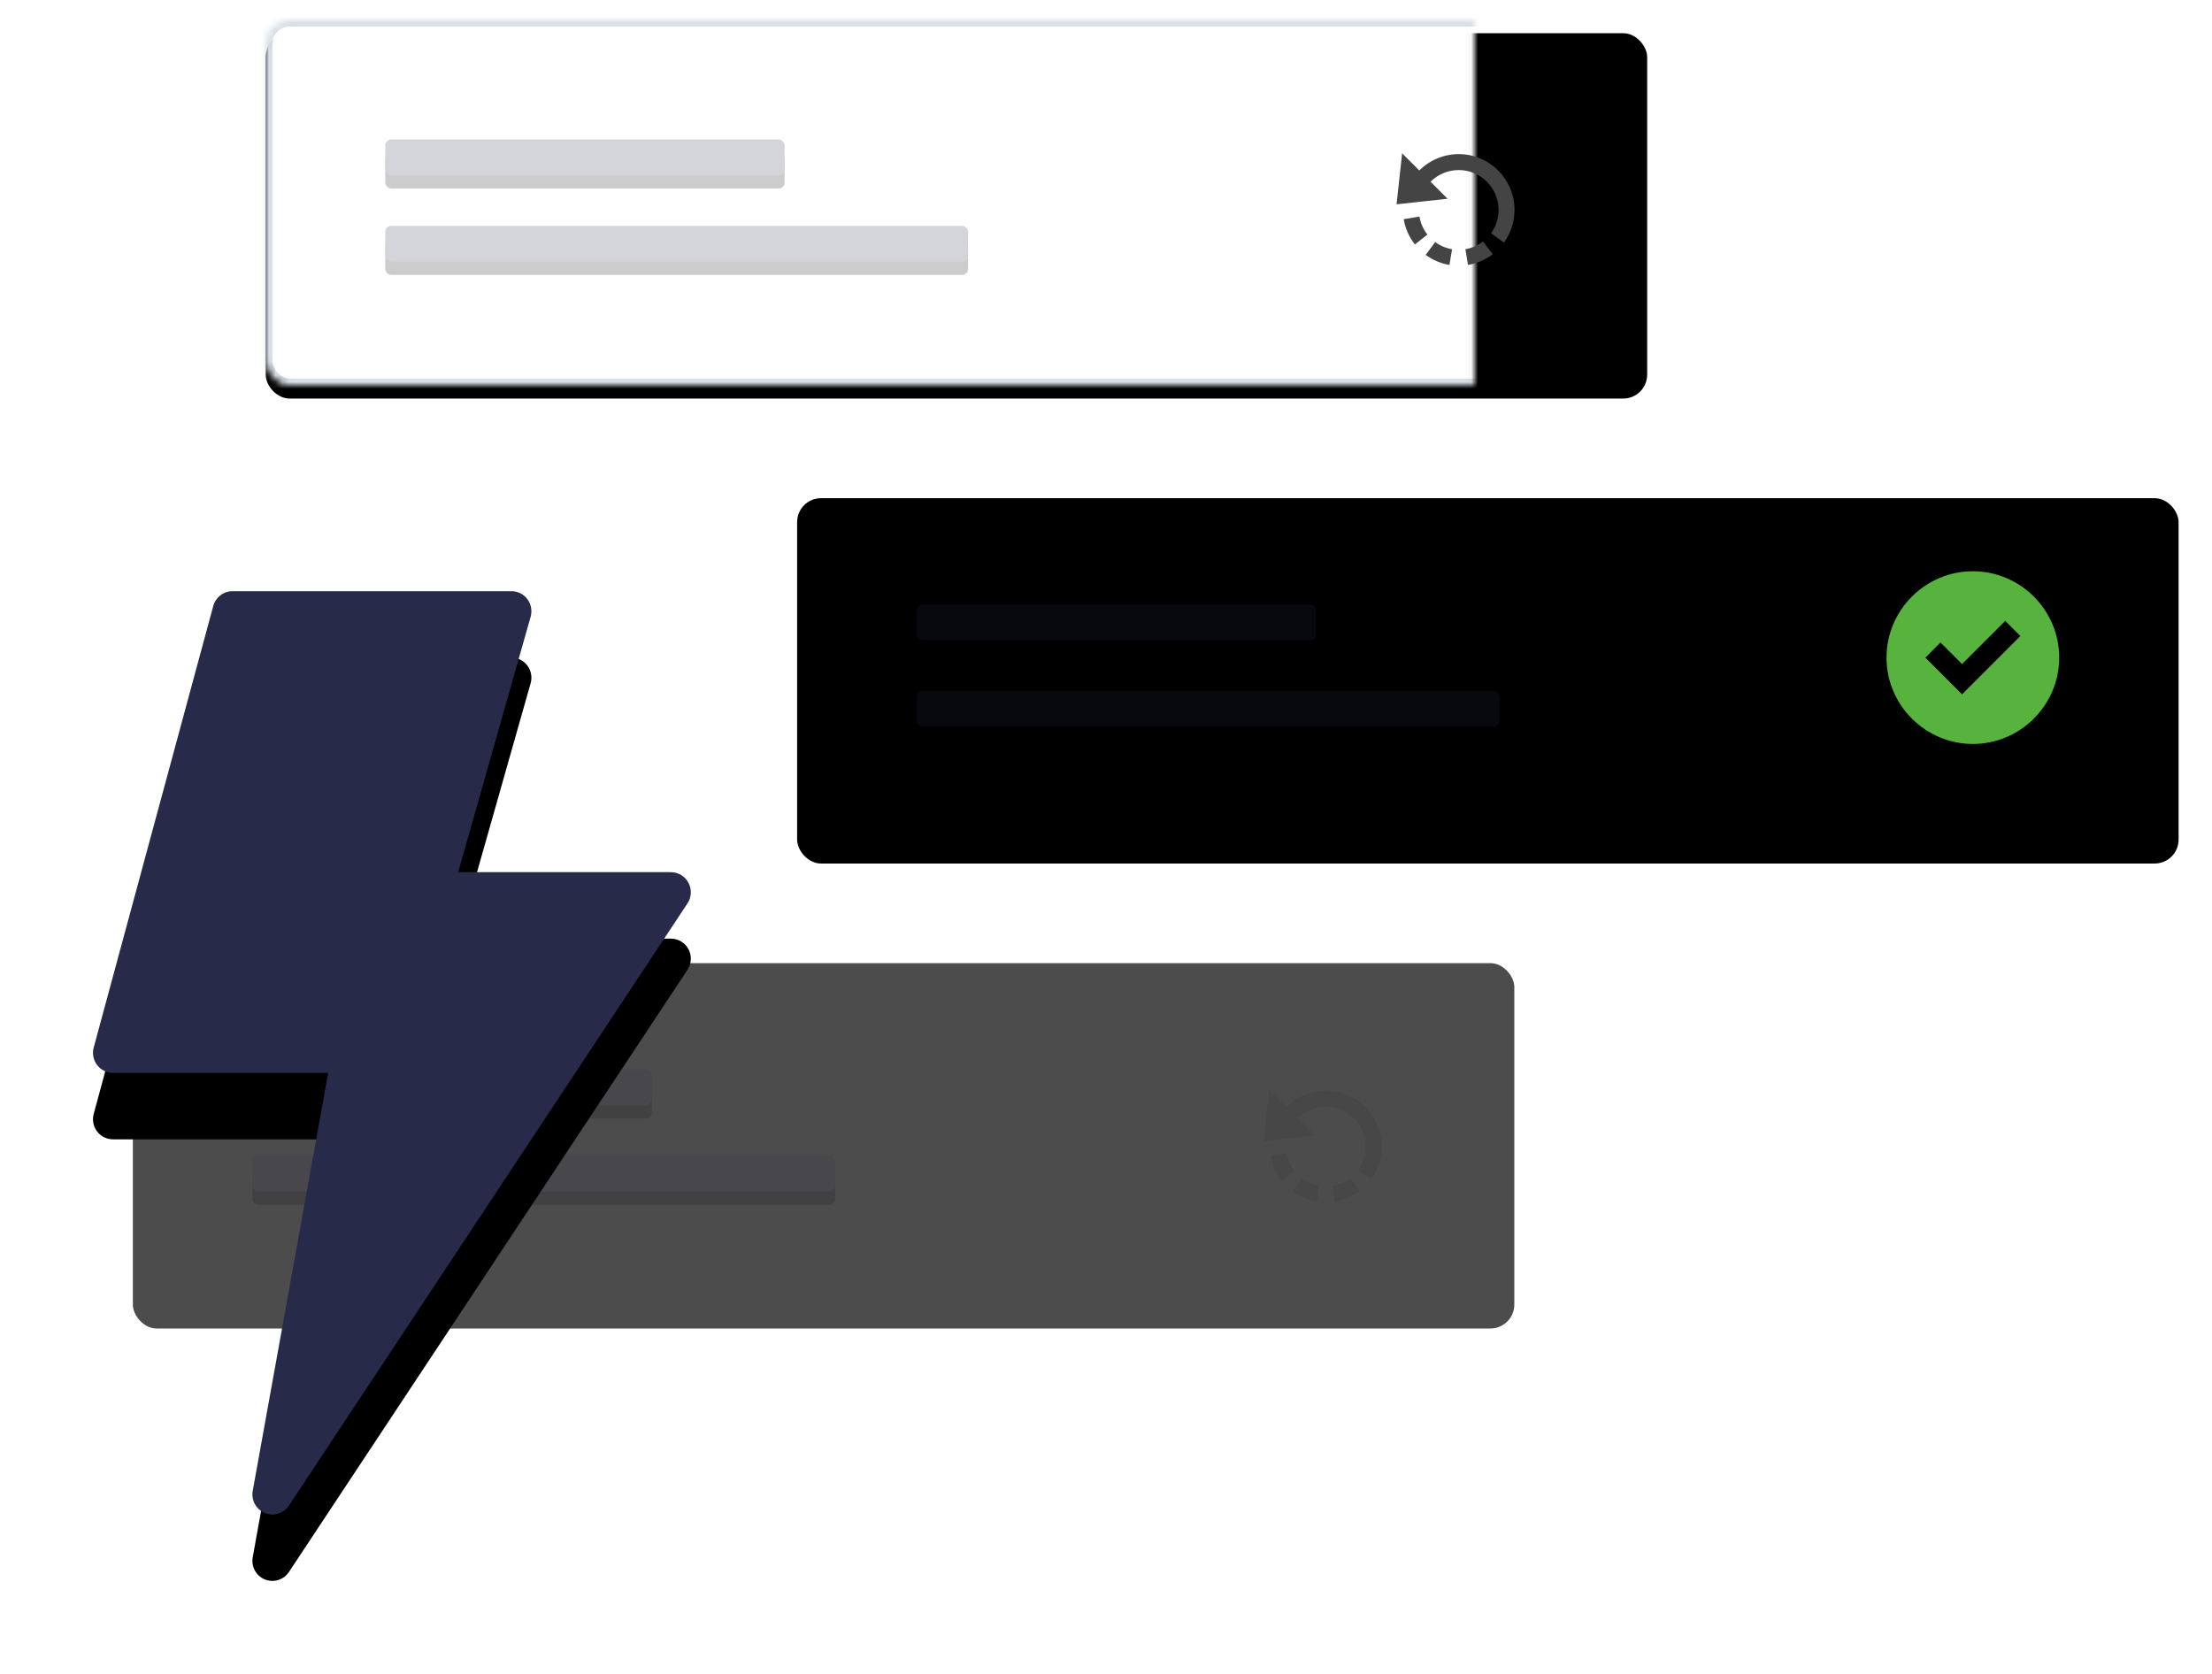
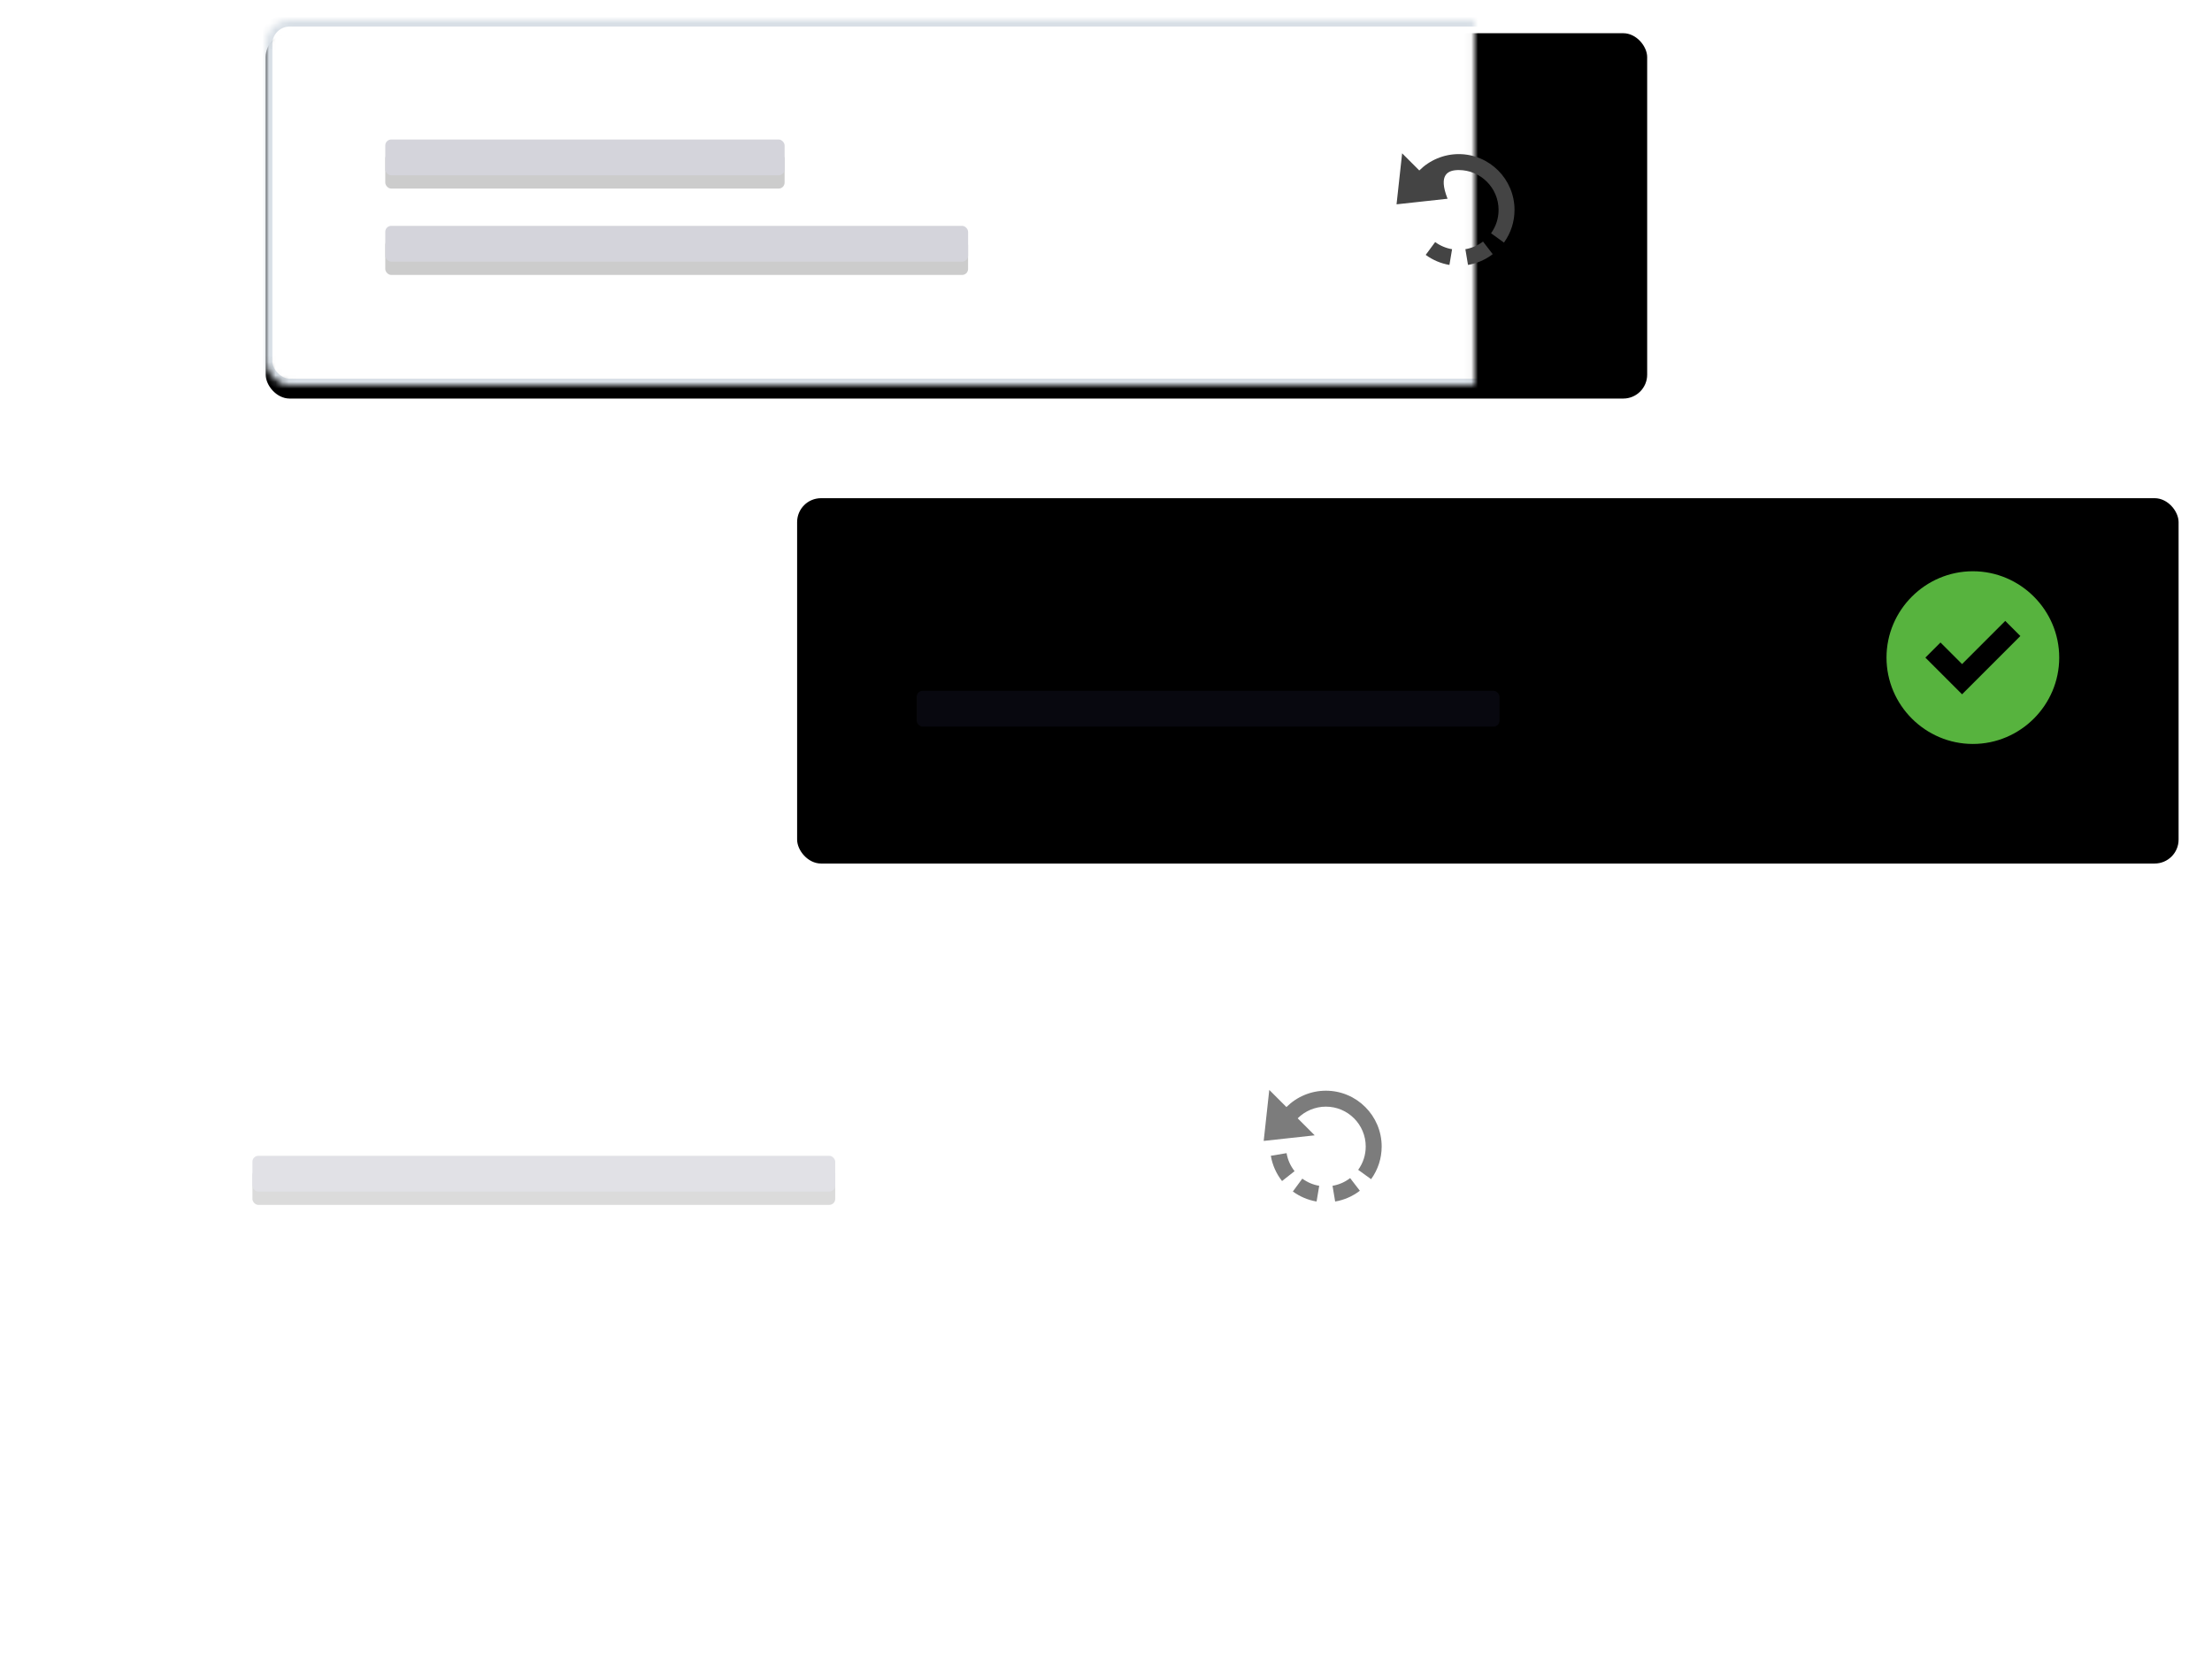
<svg xmlns="http://www.w3.org/2000/svg" xmlns:xlink="http://www.w3.org/1999/xlink" width="333px" height="252px" viewBox="0 0 333 252" version="1.1">
  <title>Group 25@3x</title>
  <desc>Created with Sketch.</desc>
  <defs>
    <rect id="path-1" x="26" y="0" width="207.97" height="55" rx="3.6" />
    <filter x="-50%" y="-50%" width="200%" height="200%" filterUnits="objectBoundingBox" id="filter-2">
      <feOffset dx="0" dy="2" in="SourceAlpha" result="shadowOffsetOuter1" />
      <feGaussianBlur stdDeviation="2.5" in="shadowOffsetOuter1" result="shadowBlurOuter1" />
      <feComposite in="shadowBlurOuter1" in2="SourceAlpha" operator="out" result="shadowBlurOuter1" />
      <feColorMatrix values="0 0 0 0 0.157   0 0 0 0 0.165   0 0 0 0 0.29  0 0 0 0.08 0" type="matrix" in="shadowBlurOuter1" />
    </filter>
    <mask id="mask-3" maskContentUnits="userSpaceOnUse" maskUnits="objectBoundingBox" x="0" y="0" width="207.97" height="55" fill="white">
      <use xlink:href="#path-1" />
    </mask>
    <rect id="path-4" x="44" y="18" width="60.116" height="5.392" rx="0.9" />
    <filter x="-50%" y="-50%" width="200%" height="200%" filterUnits="objectBoundingBox" id="filter-5">
      <feOffset dx="0" dy="2" in="SourceAlpha" result="shadowOffsetOuter1" />
      <feGaussianBlur stdDeviation="2.5" in="shadowOffsetOuter1" result="shadowBlurOuter1" />
      <feColorMatrix values="0 0 0 0 0.157   0 0 0 0 0.165   0 0 0 0 0.29  0 0 0 0.08 0" type="matrix" in="shadowBlurOuter1" />
    </filter>
    <rect id="path-6" x="44" y="31" width="87.738" height="5.392" rx="0.9" />
    <filter x="-50%" y="-50%" width="200%" height="200%" filterUnits="objectBoundingBox" id="filter-7">
      <feOffset dx="0" dy="2" in="SourceAlpha" result="shadowOffsetOuter1" />
      <feGaussianBlur stdDeviation="2.5" in="shadowOffsetOuter1" result="shadowBlurOuter1" />
      <feColorMatrix values="0 0 0 0 0.157   0 0 0 0 0.165   0 0 0 0 0.29  0 0 0 0.08 0" type="matrix" in="shadowBlurOuter1" />
    </filter>
    <rect id="path-8" x="106" y="70" width="207.97" height="55" rx="3.6" />
    <filter x="-50%" y="-50%" width="200%" height="200%" filterUnits="objectBoundingBox" id="filter-9">
      <feOffset dx="0" dy="2" in="SourceAlpha" result="shadowOffsetOuter1" />
      <feGaussianBlur stdDeviation="2.5" in="shadowOffsetOuter1" result="shadowBlurOuter1" />
      <feComposite in="shadowBlurOuter1" in2="SourceAlpha" operator="out" result="shadowBlurOuter1" />
      <feColorMatrix values="0 0 0 0 0.157   0 0 0 0 0.165   0 0 0 0 0.29  0 0 0 0.08 0" type="matrix" in="shadowBlurOuter1" />
    </filter>
    <mask id="mask-10" maskContentUnits="userSpaceOnUse" maskUnits="objectBoundingBox" x="0" y="0" width="207.97" height="55" fill="white">
      <use xlink:href="#path-8" />
    </mask>
-     <rect id="path-11" x="124" y="88" width="60.116" height="5.392" rx="0.9" />
    <filter x="-50%" y="-50%" width="200%" height="200%" filterUnits="objectBoundingBox" id="filter-12">
      <feOffset dx="0" dy="2" in="SourceAlpha" result="shadowOffsetOuter1" />
      <feGaussianBlur stdDeviation="2.5" in="shadowOffsetOuter1" result="shadowBlurOuter1" />
      <feColorMatrix values="0 0 0 0 0.157   0 0 0 0 0.165   0 0 0 0 0.29  0 0 0 0.08 0" type="matrix" in="shadowBlurOuter1" />
    </filter>
    <rect id="path-13" x="124" y="101" width="87.738" height="5.392" rx="0.9" />
    <filter x="-50%" y="-50%" width="200%" height="200%" filterUnits="objectBoundingBox" id="filter-14">
      <feOffset dx="0" dy="2" in="SourceAlpha" result="shadowOffsetOuter1" />
      <feGaussianBlur stdDeviation="2.5" in="shadowOffsetOuter1" result="shadowBlurOuter1" />
      <feColorMatrix values="0 0 0 0 0.157   0 0 0 0 0.165   0 0 0 0 0.29  0 0 0 0.08 0" type="matrix" in="shadowBlurOuter1" />
    </filter>
-     <rect id="path-15" x="6" y="140" width="207.97" height="55" rx="3.6" />
    <filter x="-50%" y="-50%" width="200%" height="200%" filterUnits="objectBoundingBox" id="filter-16">
      <feOffset dx="0" dy="2" in="SourceAlpha" result="shadowOffsetOuter1" />
      <feGaussianBlur stdDeviation="2.5" in="shadowOffsetOuter1" result="shadowBlurOuter1" />
      <feComposite in="shadowBlurOuter1" in2="SourceAlpha" operator="out" result="shadowBlurOuter1" />
      <feColorMatrix values="0 0 0 0 0.157   0 0 0 0 0.165   0 0 0 0 0.29  0 0 0 0.08 0" type="matrix" in="shadowBlurOuter1" />
    </filter>
    <mask id="mask-17" maskContentUnits="userSpaceOnUse" maskUnits="objectBoundingBox" x="0" y="0" width="207.97" height="55" fill="white">
      <use xlink:href="#path-15" />
    </mask>
-     <rect id="path-18" x="0" y="0" width="60.116" height="5.392" rx="0.9" />
    <filter x="-50%" y="-50%" width="200%" height="200%" filterUnits="objectBoundingBox" id="filter-19">
      <feOffset dx="0" dy="2" in="SourceAlpha" result="shadowOffsetOuter1" />
      <feGaussianBlur stdDeviation="2.5" in="shadowOffsetOuter1" result="shadowBlurOuter1" />
      <feColorMatrix values="0 0 0 0 0.157   0 0 0 0 0.165   0 0 0 0 0.29  0 0 0 0.08 0" type="matrix" in="shadowBlurOuter1" />
    </filter>
    <rect id="path-20" x="0" y="13" width="87.738" height="5.392" rx="0.9" />
    <filter x="-50%" y="-50%" width="200%" height="200%" filterUnits="objectBoundingBox" id="filter-21">
      <feOffset dx="0" dy="2" in="SourceAlpha" result="shadowOffsetOuter1" />
      <feGaussianBlur stdDeviation="2.5" in="shadowOffsetOuter1" result="shadowBlurOuter1" />
      <feColorMatrix values="0 0 0 0 0.157   0 0 0 0 0.165   0 0 0 0 0.29  0 0 0 0.08 0" type="matrix" in="shadowBlurOuter1" />
    </filter>
-     <path d="M86.996,128.304 L54.976,128.304 L65.883,89.853 C66.141,88.94 65.961,87.961 65.394,87.203 C64.827,86.444 63.939,86 62.997,86 L21,86 C19.647,86 18.462,86.913 18.105,88.227 L0.106,154.705 C-0.14,155.615 0.049,156.588 0.616,157.334 C1.186,158.081 2.065,158.522 3.001,158.522 L35.405,158.522 L24.047,221.437 C23.792,222.845 24.554,224.242 25.874,224.779 C26.243,224.93 26.624,225 26.999,225 C27.98,225 28.928,224.517 29.498,223.655 L89.495,133.003 C90.11,132.075 90.167,130.885 89.645,129.903 C89.12,128.918 88.103,128.304 86.996,128.304 Z" id="path-22" />
    <filter x="-50%" y="-50%" width="200%" height="200%" filterUnits="objectBoundingBox" id="filter-23">
      <feOffset dx="0" dy="10" in="SourceAlpha" result="shadowOffsetOuter1" />
      <feGaussianBlur stdDeviation="7.5" in="shadowOffsetOuter1" result="shadowBlurOuter1" />
      <feColorMatrix values="0 0 0 0 0.157   0 0 0 0 0.165   0 0 0 0 0.29  0 0 0 0.15 0" type="matrix" in="shadowBlurOuter1" />
    </filter>
  </defs>
  <g id="01----Landing-page" stroke="none" stroke-width="1" fill="none" fill-rule="evenodd">
    <g id="Przeswietl-NaszProdukt-API-01" transform="translate(-243, -1749)">
      <g id="Group-25" transform="translate(257, 1752)">
        <g id="Rectangle-10-Copy">
          <use fill="black" fill-opacity="1" filter="url(#filter-2)" xlink:href="#path-1" />
          <use stroke="#D8DFE6" mask="url(#mask-3)" stroke-width="2" fill="#FFFFFF" fill-rule="evenodd" xlink:href="#path-1" />
        </g>
        <g id="Rectangle-10-Copy-10" opacity="0.2">
          <use fill="black" fill-opacity="1" filter="url(#filter-5)" xlink:href="#path-4" />
          <use fill="#282A4A" fill-rule="evenodd" xlink:href="#path-4" />
        </g>
        <g id="Rectangle-10-Copy-9" opacity="0.2">
          <use fill="black" fill-opacity="1" filter="url(#filter-7)" xlink:href="#path-6" />
          <use fill="#282A4A" fill-rule="evenodd" xlink:href="#path-6" />
        </g>
        <g id="Rectangle-10-Copy-2">
          <use fill="black" fill-opacity="1" filter="url(#filter-9)" xlink:href="#path-8" />
          <use stroke="#D8DFE6" mask="url(#mask-10)" stroke-width="2" fill="#FFFFFF" fill-rule="evenodd" xlink:href="#path-8" />
        </g>
        <path d="M283,83 C275.85,83 270,88.85 270,96 C270,103.15 275.85,109 283,109 C290.15,109 296,103.15 296,96 C296,88.85 290.15,83 283,83 Z M281.375,101.525 L275.85,96 L278.125,93.725 L281.375,96.975 L287.875,90.475 L290.15,92.75 L281.375,101.525 Z" id="Shape-Copy" fill="#57B33E" fill-rule="nonzero" />
        <g id="Rectangle-10-Copy-12" opacity="0.2">
          <use fill="black" fill-opacity="1" filter="url(#filter-12)" xlink:href="#path-11" />
          <use fill="#282A4A" fill-rule="evenodd" xlink:href="#path-11" />
        </g>
        <g id="Rectangle-10-Copy-11" opacity="0.2">
          <use fill="black" fill-opacity="1" filter="url(#filter-14)" xlink:href="#path-13" />
          <use fill="#282A4A" fill-rule="evenodd" xlink:href="#path-13" />
        </g>
        <g id="Rectangle-10-Copy-3" opacity="0.7">
          <use fill="black" fill-opacity="1" filter="url(#filter-16)" xlink:href="#path-15" />
          <use stroke="#D8DFE6" mask="url(#mask-17)" stroke-width="2" fill="#FFFFFF" fill-rule="evenodd" xlink:href="#path-15" />
        </g>
        <g id="Group-26" opacity="0.7" transform="translate(24, 158)">
          <path d="M155.002,16.8 C154.131,15.696 153.548,14.38 153.316,12.998 L155.684,12.601 C155.85,13.587 156.265,14.526 156.888,15.313 L155.002,16.8 Z" id="Shape" fill="#444444" fill-rule="nonzero" />
          <path d="M160.201,19.884 C158.917,19.668 157.681,19.146 156.63,18.373 L158.053,16.44 C158.802,16.99 159.682,17.364 160.599,17.517 L160.201,19.884 Z" id="Shape" fill="#444444" fill-rule="nonzero" />
          <path d="M162.998,19.884 L162.602,17.516 C163.561,17.355 164.478,16.956 165.253,16.359 L166.716,18.262 C165.63,19.098 164.344,19.658 162.998,19.884 Z" id="Shape" fill="#444444" fill-rule="nonzero" />
          <path d="M161.6,3.2 C159.352,3.2 157.22,4.111 155.662,5.662 L153.08,3.08 L152.24,10.76 L159.92,9.92 L157.358,7.358 C158.472,6.25 159.994,5.6 161.6,5.6 C164.908,5.6 167.6,8.292 167.6,11.6 C167.6,12.872 167.208,14.086 166.464,15.114 L168.409,16.521 C169.449,15.081 170,13.38 170,11.6 C170,6.968 166.231,3.2 161.6,3.2 Z" id="Shape" fill="#444444" fill-rule="nonzero" />
          <g id="Rectangle-10-Copy-14" opacity="0.2">
            <use fill="black" fill-opacity="1" filter="url(#filter-19)" xlink:href="#path-18" />
            <use fill="#282A4A" fill-rule="evenodd" xlink:href="#path-18" />
          </g>
          <g id="Rectangle-10-Copy-13" opacity="0.2">
            <use fill="black" fill-opacity="1" filter="url(#filter-21)" xlink:href="#path-20" />
            <use fill="#282A4A" fill-rule="evenodd" xlink:href="#path-20" />
          </g>
        </g>
        <g id="Shape" fill-rule="nonzero">
          <use fill="black" fill-opacity="1" filter="url(#filter-23)" xlink:href="#path-22" />
          <use fill="#282A4A" fill-rule="evenodd" xlink:href="#path-22" />
        </g>
-         <path d="M199.002,33.8 C198.131,32.696 197.548,31.38 197.316,29.998 L199.684,29.601 C199.85,30.587 200.265,31.526 200.888,32.313 L199.002,33.8 Z" id="Shape" fill="#444444" fill-rule="nonzero" />
        <path d="M204.201,36.884 C202.917,36.668 201.681,36.146 200.63,35.373 L202.053,33.44 C202.802,33.99 203.682,34.364 204.599,34.517 L204.201,36.884 Z" id="Shape" fill="#444444" fill-rule="nonzero" />
        <path d="M206.998,36.884 L206.602,34.516 C207.561,34.355 208.478,33.956 209.253,33.359 L210.716,35.262 C209.63,36.098 208.344,36.658 206.998,36.884 Z" id="Shape" fill="#444444" fill-rule="nonzero" />
-         <path d="M205.6,20.2 C203.352,20.2 201.22,21.111 199.662,22.662 L197.08,20.08 L196.24,27.76 L203.92,26.92 L201.358,24.358 C202.472,23.25 203.994,22.6 205.6,22.6 C208.908,22.6 211.6,25.292 211.6,28.6 C211.6,29.872 211.208,31.086 210.464,32.114 L212.409,33.521 C213.449,32.081 214,30.38 214,28.6 C214,23.968 210.231,20.2 205.6,20.2 Z" id="Shape" fill="#444444" fill-rule="nonzero" />
+         <path d="M205.6,20.2 C203.352,20.2 201.22,21.111 199.662,22.662 L197.08,20.08 L196.24,27.76 L203.92,26.92 C202.472,23.25 203.994,22.6 205.6,22.6 C208.908,22.6 211.6,25.292 211.6,28.6 C211.6,29.872 211.208,31.086 210.464,32.114 L212.409,33.521 C213.449,32.081 214,30.38 214,28.6 C214,23.968 210.231,20.2 205.6,20.2 Z" id="Shape" fill="#444444" fill-rule="nonzero" />
      </g>
    </g>
  </g>
</svg>